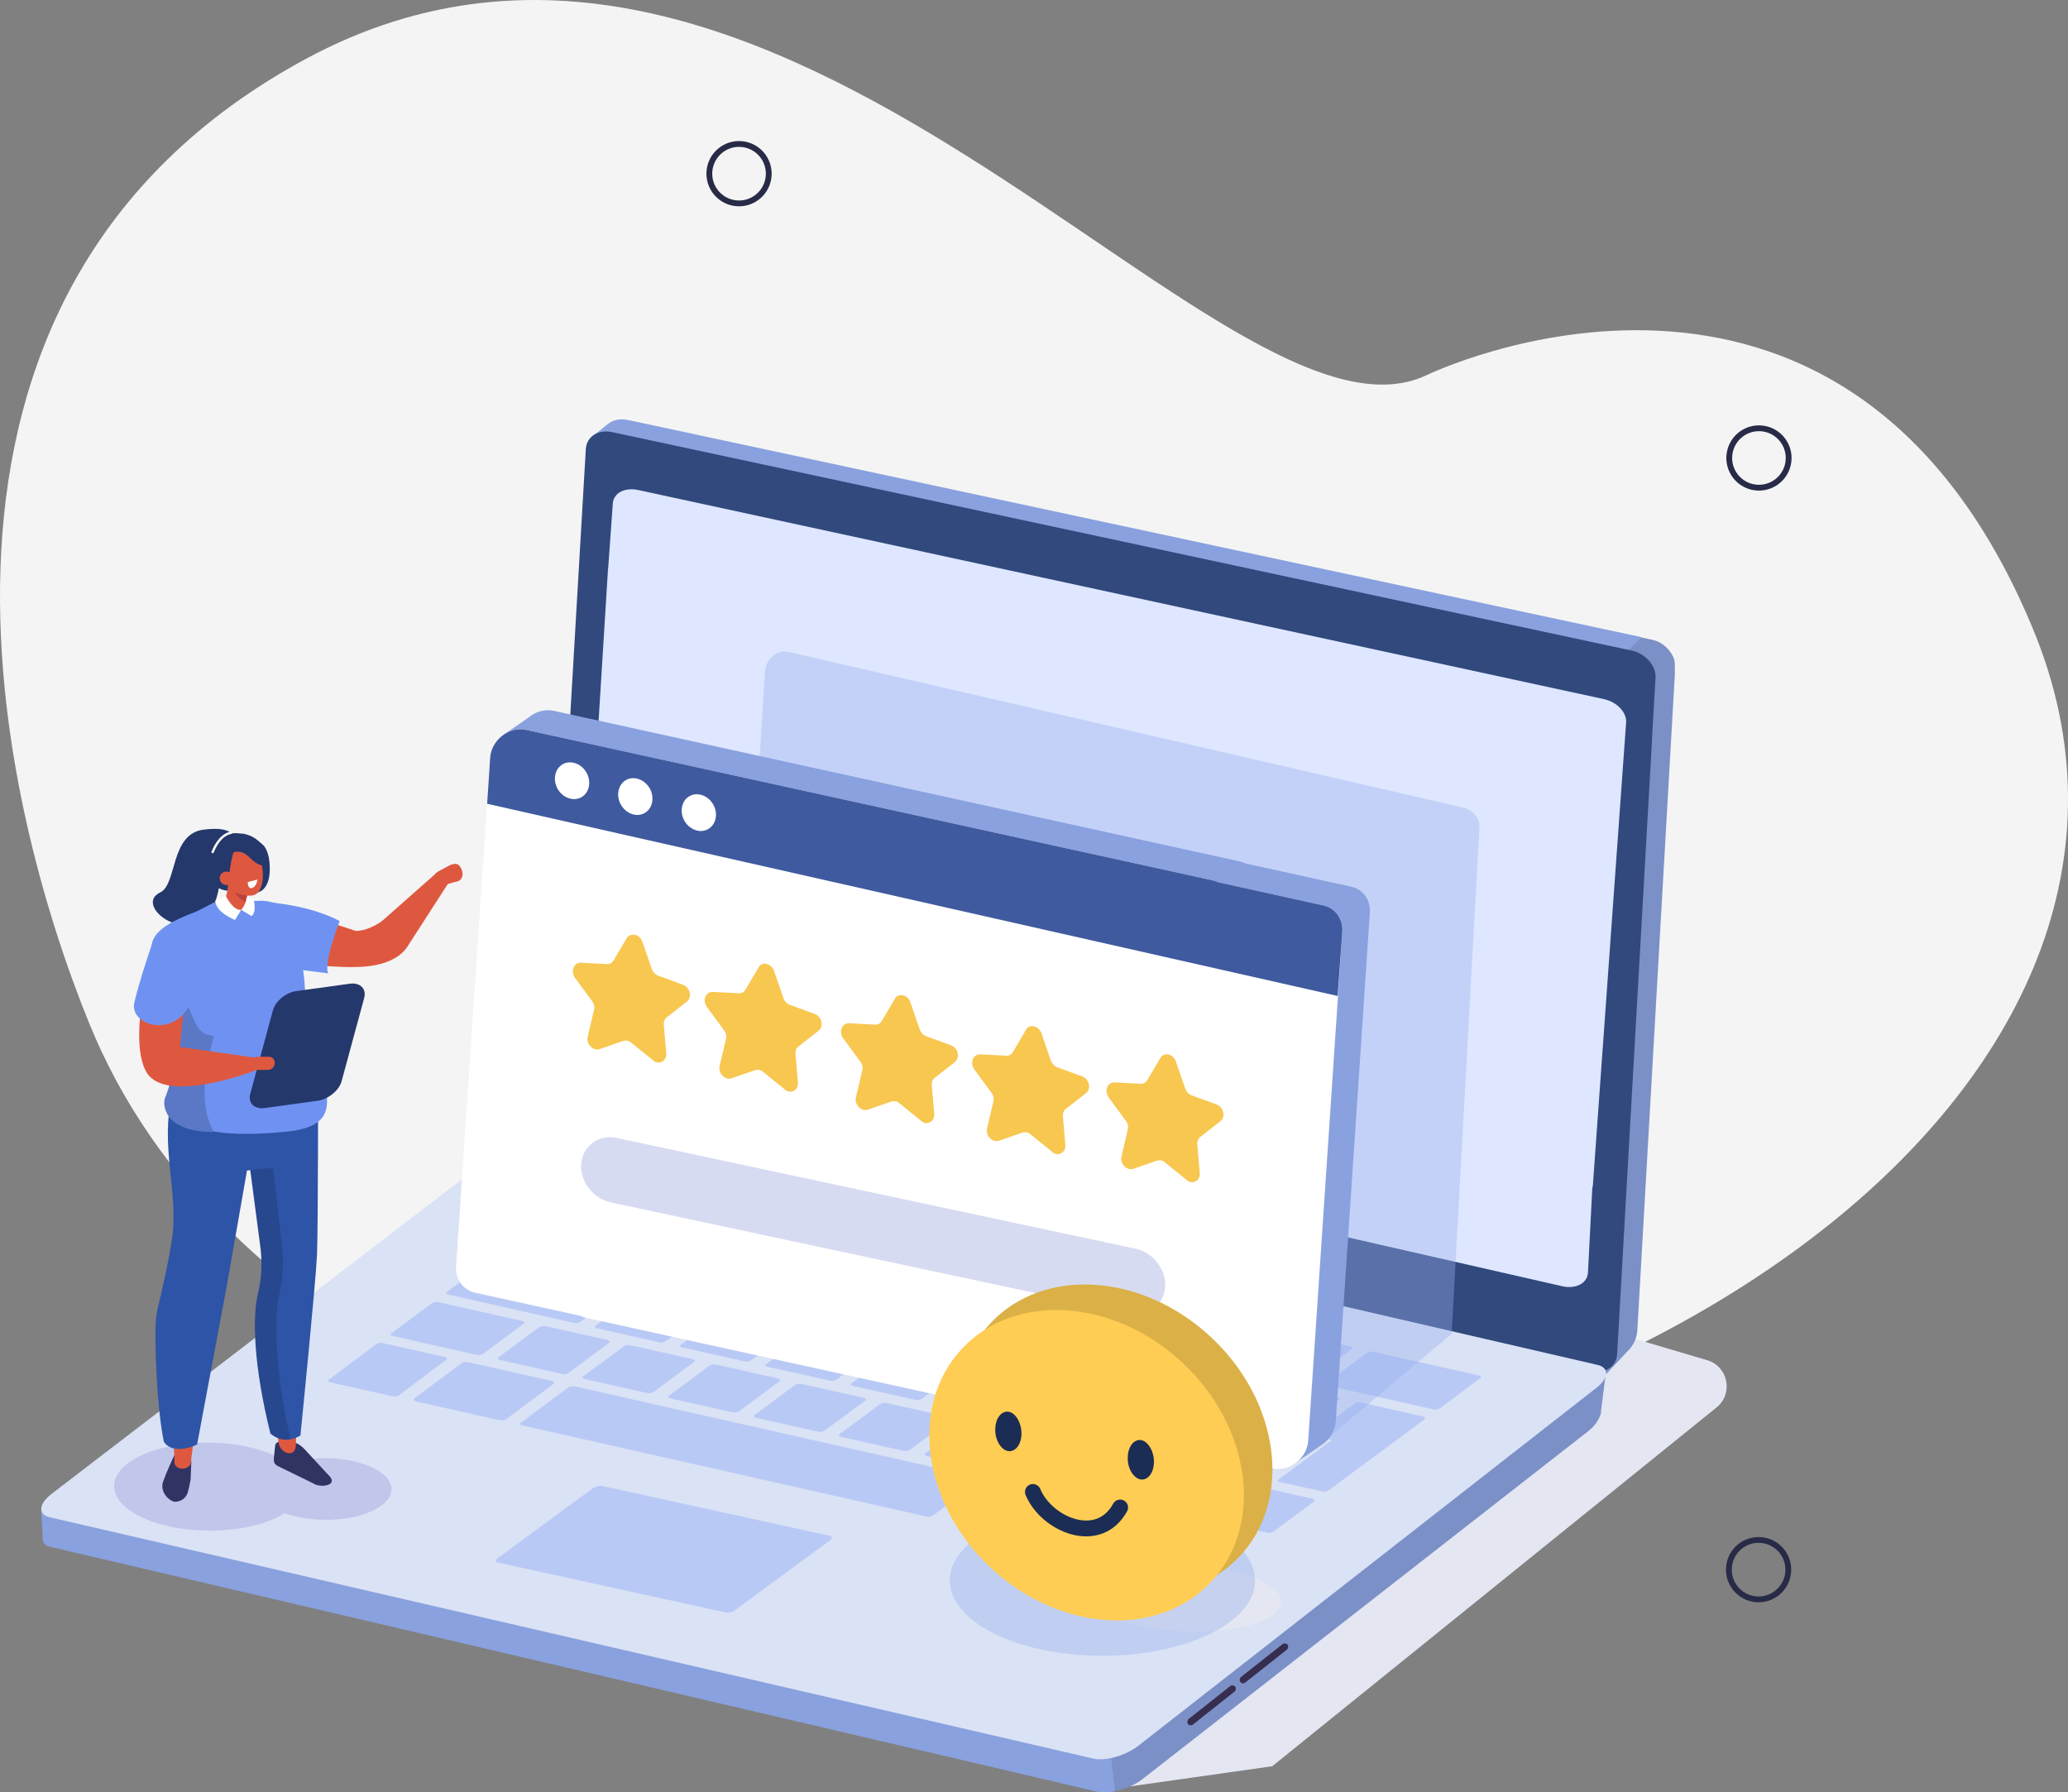
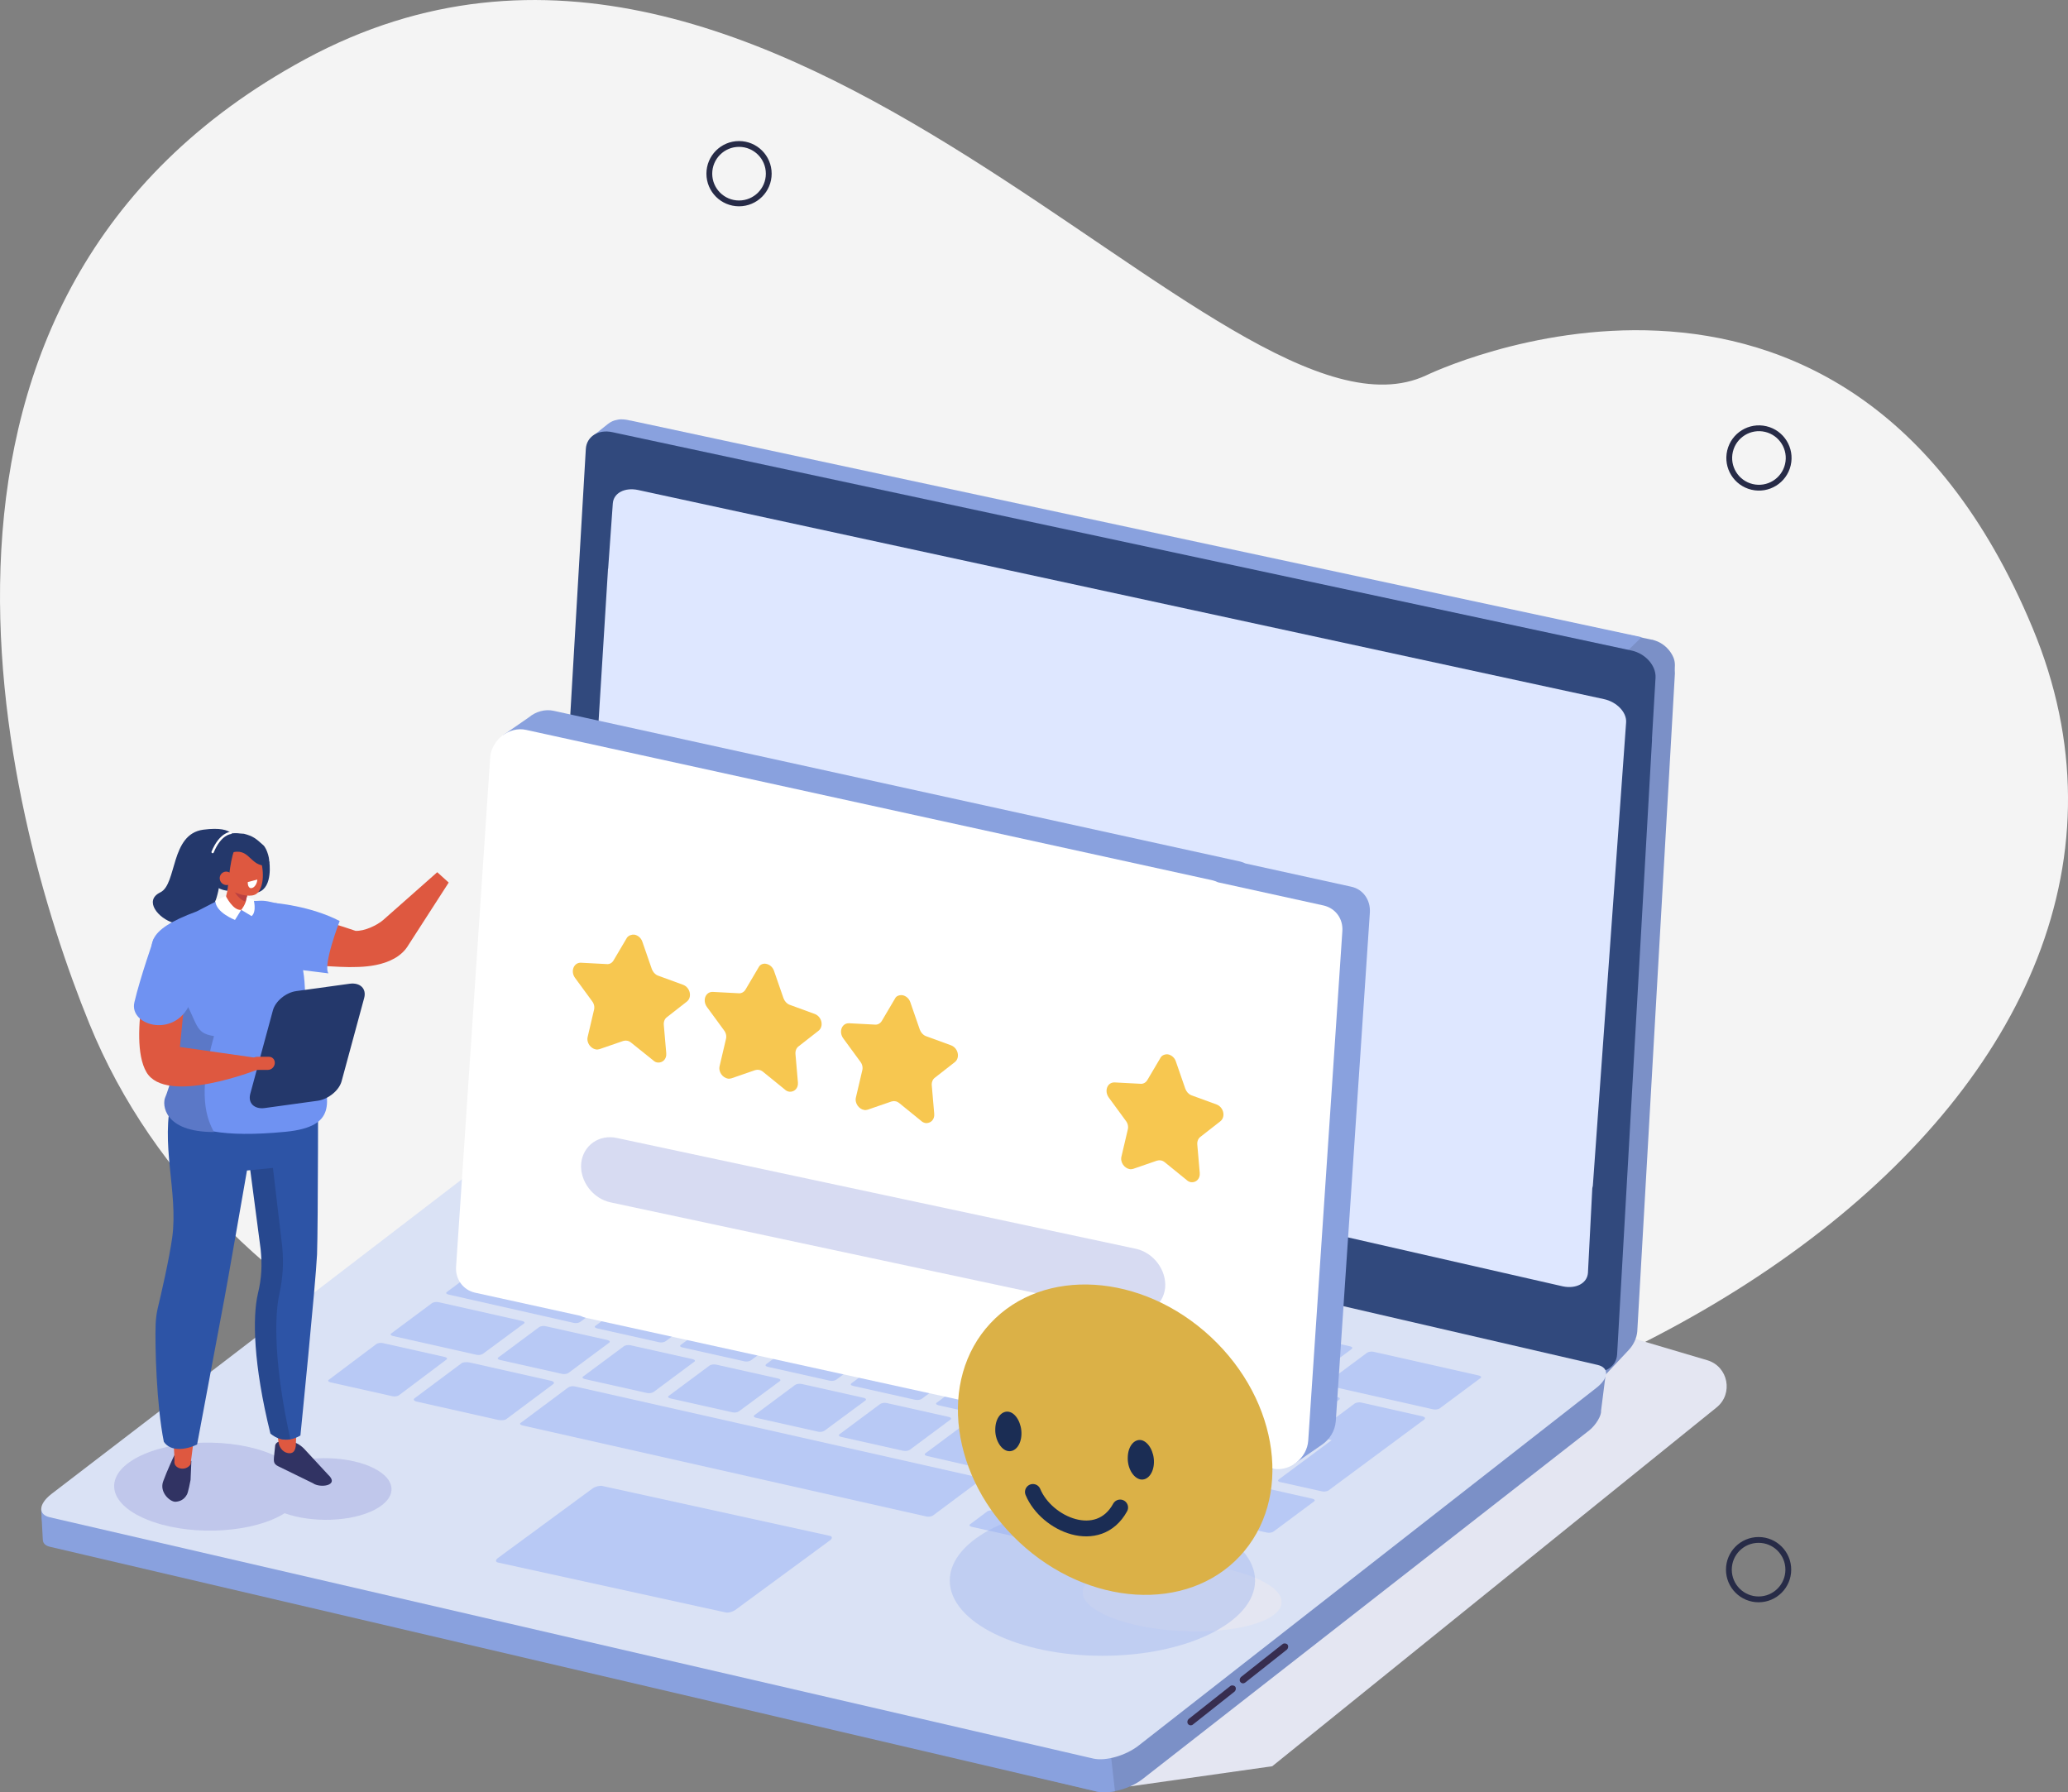
<svg xmlns="http://www.w3.org/2000/svg" version="1.1" id="Layer_1" x="0px" y="0px" viewBox="0 0 758.6 657.4" style="enable-background:new 0 0 758.6 657.4;" xml:space="preserve">
  <rect x="0" y="0" width="758.6" height="657.4" fill="#808080" stroke="none" />
  <style type="text/css">
	.st0{fill:#F4F4F4;}
	.st1{fill:none;stroke:#272B47;stroke-width:2.13;stroke-linecap:round;stroke-linejoin:round;}
	.st2{fill:#E4E6F2;}
	.st3{fill:#7B90C7;}
	.st4{fill:#89A1DE;}
	.st5{fill:#31497D;}
	.st6{fill:#DAE2F5;}
	.st7{fill:#B8C9F5;}
	.st8{fill:#DEE7FF;}
	.st9{fill:#372D4F;}
	.st10{opacity:0.39;fill:#99B0ED;enable-background:new    ;}
	.st11{fill:#FFFFFF;}
	.st12{fill:#3F5A9E;}
	.st13{fill:#F7C750;}
	.st14{fill:#D7DBF2;}
	.st15{fill:#DBB147;}
	.st16{fill:#FFCD53;}
	.st17{fill:#1B2D54;}
	.st18{fill:none;stroke:#1B2D54;stroke-width:5.81;stroke-linecap:round;stroke-linejoin:round;}
	.st19{fill:#24386B;}
	.st20{opacity:0.3;fill:#8288D4;enable-background:new    ;}
	.st21{fill:#313363;}
	.st22{fill:#DE5840;}
	.st23{fill:#2D54A6;}
	.st24{fill:#27488F;}
	.st25{fill:#6F92F2;}
	.st26{fill:#BA4141;}
	.st27{fill:#5B78C7;}
	.st28{fill:none;stroke:#FFFFFF;stroke-width:0.86;stroke-linecap:round;stroke-linejoin:round;}
</style>
  <g>
    <g id="Layer_2_00000054957167444148841950000003202448755331279016_">
      <g id="image">
        <path class="st0" d="M32.8,375.5c-32-78.4-80.6-267.3,79.2-353.8c174-94.1,336.7,150.5,411.1,116c0,0,152.9-74.6,222.5,92.6     c69.7,167.2-151.6,323.8-404.1,319C222.6,547.1,80.1,491.5,32.8,375.5L32.8,375.5z" />
        <circle class="st1" cx="271.1" cy="63.7" r="10.9" />
        <circle class="st1" cx="645.1" cy="575.7" r="10.9" />
        <ellipse transform="matrix(0.23 -0.973 0.973 0.23 333.589 757.061)" class="st1" cx="645.1" cy="167.8" rx="10.9" ry="10.9" />
        <path class="st2" d="M414.5,655.2l52.2-7.4l163-131.6c6.2-5,4.3-15-3.4-17.3L550,476.3L414.5,655.2L414.5,655.2z" />
        <path class="st3" d="M614.4,243.9c0-1-0.2-2-0.6-2.9c0,0,0,0,0,0c-1.1-2.5-3.2-4.6-5.7-5.7c-0.5-0.2-1.1-0.4-1.7-0.6     c-0.2-0.1-0.4-0.1-0.6-0.1c0,0-9-1.9-9-1.9l-9.8,8c1.5,0.3,10.2,1.5,11.5,2.3c3.7,1.7,6.8,5.5,6.3,9.8l-1.6,27.9     c-0.6-0.1-6.6,8.6-6.4,8.7c0,0-5.9,208.4-5.9,208.4c-0.1,1-3.5,7.8-2.6,7.1l9.1-9.7c1.9-2,3-4.5,3.2-6.9l13.8-241.3     C614.3,245.6,614.4,244.5,614.4,243.9C614.4,243.9,614.4,243.9,614.4,243.9L614.4,243.9z" />
        <path class="st4" d="M602.2,233.7l-370.6-79.4l0,0h0l-0.6-0.1l0,0c-1.3-0.3-2.1-0.4-3.4-0.4l0,0c-0.4,0-0.9,0.1-1.3,0.2     c-1.2,0.2-2.3,0.7-3.3,1.5l-5.9,4.7c0,0,2.5,1.1,5.6,2l0,0L594,241.6L602.2,233.7L602.2,233.7z M228.2,155.8L228.2,155.8     L228.2,155.8z" />
        <path class="st5" d="M598.5,238.6l-373.9-80.1c-5.1-1.1-9.4,1.6-9.7,6.1l-11.8,201.8c0,0.2,0,0.5,0,0.7l-2.8,45.8     c-0.3,4.5,4.2,8.8,9.3,9.9l373.9,80.1c5.1,1.1,9.4-1.6,9.7-6.1L606,271.5c0-0.3,0-0.5,0-0.8l1.3-22.2     C607.5,244.1,603.6,239.7,598.5,238.6L598.5,238.6z" />
        <path class="st3" d="M588.9,504.9l-13,10l-3.5-5.2l-367.9-85c-4.4-1-12.8,1.4-17.5,5L41.1,543.2l-0.2-2.1l-22.3,15.5l-3.4-0.3     l1.3,9c0.5,1.9,2.1-0.4,3.6,0l382.3,91.8c4.4,1,11.9-0.9,16.6-4.5l164-128c2.5-2,4.5-5.5,4.3-7.1L588.9,504.9L588.9,504.9z" />
        <path class="st4" d="M204.4,424.7c-4.4-1-12.8,1.4-17.5,5L41.1,543.2l-0.2-2.1l-22.3,15.5l-3.5-3.1l0.6,11.1c0,1.8,1.5,2.5,3,2.8     l383.7,89.7c1.8,0.4,4.2,0.3,6.6-0.1l-10.3-92.2C401.3,562.7,204.4,424.7,204.4,424.7L204.4,424.7z" />
        <path class="st6" d="M401.1,645L18.3,556.5c-4.4-1-4.2-4.8,0.5-8.5l170.9-131c4.7-3.7,12.8-5.1,17.2-4l379.1,87.6     c4.4,1,4.2,4.9-0.5,8.5L417.7,640.2C413,643.9,405.6,646,401.1,645L401.1,645z" />
        <path class="st7" d="M230.3,449.4c-0.5,0.4-1.6,0.6-2.5,0.4l-22.8-5.1c-0.8-0.2-1.1-0.7-0.5-1l14.8-11c0.5-0.4,1.6-0.6,2.5-0.4     l22.8,5.1c0.8,0.2,1.1,0.7,0.5,1L230.3,449.4z" />
        <path class="st7" d="M257.2,475.1c-0.5,0.4-1.6,0.6-2.5,0.4l-22.8-5.1c-0.8-0.2-1.1-0.6-0.5-1l14.8-11c0.5-0.4,1.6-0.6,2.4-0.4     l22.8,5.1c0.8,0.2,1.1,0.7,0.5,1L257.2,475.1L257.2,475.1z" />
        <path class="st7" d="M244.2,491.9c-0.5,0.4-1.6,0.6-2.4,0.4l-22.8-5.1c-0.8-0.2-1.1-0.6-0.5-1l14.8-11c0.5-0.4,1.6-0.6,2.4-0.4     l22.8,5.1c0.8,0.2,1,0.7,0.5,1L244.2,491.9L244.2,491.9z" />
        <path class="st7" d="M208.6,503.5c-0.5,0.4-1.6,0.6-2.4,0.4l-22.8-5.1c-0.8-0.2-1.1-0.7-0.5-1l14.8-11c0.5-0.4,1.6-0.6,2.4-0.4     l22.8,5.1c0.8,0.2,1,0.7,0.5,1L208.6,503.5L208.6,503.5z" />
        <path class="st7" d="M146.4,511.7c-0.5,0.4-1.6,0.6-2.4,0.4l-22.8-5.1c-0.8-0.2-1.1-0.7-0.5-1L138,493c0.5-0.4,1.6-0.6,2.4-0.4     l22.8,5.1c0.8,0.2,1,0.7,0.5,1L146.4,511.7L146.4,511.7z" />
        <path class="st7" d="M185.7,520.5c-0.5,0.4-1.8,0.5-2.9,0.3l-29.8-6.7c-1.1-0.2-1.5-0.8-1-1.2l17.3-12.9c0.5-0.4,1.8-0.5,2.9-0.3     l29.8,6.7c1.1,0.2,1.5,0.8,1,1.2L185.7,520.5L185.7,520.5z" />
        <path class="st7" d="M381.6,564.8c-0.4,0.3-1.5,0.5-2.3,0.3l-22.8-5.1c-0.8-0.2-1.1-0.6-0.7-0.9l6.4-4.8c0.4-0.3,1.5-0.4,2.3-0.3     l22.8,5.1c0.8,0.2,1.1,0.6,0.7,0.9L381.6,564.8L381.6,564.8z" />
        <path class="st7" d="M412.1,572c-0.4,0.3-1.5,0.5-2.3,0.3l-22.8-5.1c-0.8-0.2-1.1-0.6-0.7-0.9l6.4-4.8c0.4-0.3,1.5-0.4,2.3-0.3     l22.8,5.1c0.8,0.2,1.1,0.6,0.7,0.9L412.1,572L412.1,572z" />
        <path class="st7" d="M444.3,578.9c-0.4,0.3-1.4,0.4-2.3,0.2l-22.8-5.1c-0.8-0.2-1.1-0.6-0.7-0.9l6.2-4.6c0.4-0.3,1.5-0.4,2.3-0.2     l22.8,5.1c0.8,0.2,1.1,0.6,0.7,0.9L444.3,578.9L444.3,578.9z" />
        <path class="st7" d="M424.2,563.2c-0.4,0.3-1.4,0.4-2.3,0.2l-22.8-5.1c-0.8-0.2-1.1-0.6-0.7-0.9l6.2-4.6c0.4-0.3,1.5-0.4,2.3-0.2     l22.8,5.1c0.8,0.2,1.1,0.6,0.7,0.9L424.2,563.2L424.2,563.2z" />
        <path class="st7" d="M342.3,555.8c-0.5,0.4-1.6,0.6-2.5,0.4l-148.2-33.4c-0.8-0.2-1.1-0.7-0.5-1l17.3-12.9     c0.5-0.4,1.6-0.6,2.5-0.4l148.2,33.4c0.8,0.2,1.1,0.7,0.5,1L342.3,555.8L342.3,555.8z" />
        <path class="st7" d="M181.5,516.9c0,0-0.1,0-0.2,0l-17.4-3.9c-0.1,0-0.1-0.1-0.1-0.1l1.1-0.8c0,0,0.1,0,0.2,0l17.4,3.9     c0.1,0,0.1,0.1,0.1,0.1L181.5,516.9z" />
        <path class="st7" d="M136.9,505.2c0,0-0.1,0-0.1,0l-7.4-1.7c0,0-0.1,0,0-0.1l1.1-0.8c0,0,0.1,0,0.1,0l7.4,1.7c0,0,0.1,0,0,0.1     L136.9,505.2z" />
        <path class="st7" d="M239.8,510.5c-0.5,0.4-1.6,0.6-2.5,0.4l-22.8-5.1c-0.8-0.2-1.1-0.7-0.5-1l14.8-11c0.5-0.4,1.6-0.6,2.5-0.4     l22.8,5.1c0.8,0.2,1.1,0.7,0.5,1L239.8,510.5L239.8,510.5z" />
        <path class="st7" d="M271.1,517.6c-0.5,0.4-1.6,0.6-2.4,0.4l-22.8-5.1c-0.8-0.2-1.1-0.7-0.5-1l14.8-11c0.5-0.4,1.6-0.6,2.5-0.4     l22.8,5.1c0.8,0.2,1,0.7,0.5,1L271.1,517.6z" />
        <path class="st7" d="M302.5,524.7c-0.5,0.4-1.6,0.6-2.4,0.4l-22.8-5.1c-0.8-0.2-1-0.7-0.5-1l14.8-11c0.5-0.4,1.6-0.6,2.5-0.4     l22.8,5.1c0.8,0.2,1,0.7,0.5,1L302.5,524.7L302.5,524.7z" />
        <path class="st7" d="M333.8,531.7c-0.5,0.4-1.6,0.6-2.5,0.4l-22.8-5.1c-0.8-0.2-1-0.7-0.5-1l14.8-11c0.5-0.4,1.6-0.6,2.5-0.4     l22.8,5.1c0.8,0.2,1,0.7,0.5,1L333.8,531.7L333.8,531.7z" />
        <path class="st7" d="M365.2,538.8c-0.5,0.4-1.6,0.6-2.5,0.4L340,534c-0.8-0.2-1-0.7-0.5-1l14.8-11c0.5-0.4,1.6-0.6,2.5-0.4     l22.8,5.1c0.8,0.2,1.1,0.7,0.5,1.1L365.2,538.8L365.2,538.8z" />
        <path class="st7" d="M396.5,545.8c-0.5,0.4-1.6,0.6-2.5,0.4l-22.8-5.1c-0.8-0.2-1-0.7-0.5-1l14.8-11c0.5-0.4,1.6-0.6,2.5-0.4     l22.8,5.1c0.8,0.2,1,0.7,0.5,1L396.5,545.8L396.5,545.8z" />
        <path class="st7" d="M467.2,561.7c-0.5,0.4-1.6,0.6-2.5,0.4l-62-14c-0.8-0.2-1-0.7-0.5-1l14.8-11c0.5-0.4,1.6-0.6,2.5-0.4l62,14     c0.8,0.2,1,0.7,0.5,1L467.2,561.7L467.2,561.7z" />
        <path class="st7" d="M275.5,498.9c-0.5,0.4-1.6,0.6-2.4,0.4l-22.8-5.1c-0.8-0.2-1.1-0.6-0.5-1l14.8-11c0.5-0.4,1.6-0.6,2.4-0.4     l22.8,5.1c0.8,0.2,1,0.7,0.5,1L275.5,498.9L275.5,498.9z" />
        <path class="st7" d="M306.8,506c-0.5,0.4-1.6,0.6-2.4,0.4l-22.8-5.1c-0.8-0.2-1-0.6-0.5-1l14.8-11c0.5-0.4,1.6-0.6,2.4-0.4     l22.8,5.1c0.8,0.2,1,0.7,0.5,1L306.8,506L306.8,506z" />
        <path class="st7" d="M338.2,513c-0.5,0.4-1.6,0.6-2.5,0.4l-22.8-5.1c-0.8-0.2-1.1-0.6-0.5-1l14.8-11c0.5-0.4,1.6-0.6,2.5-0.4     l22.8,5.1c0.8,0.2,1,0.7,0.5,1L338.2,513L338.2,513z" />
        <path class="st7" d="M369.5,520.1c-0.5,0.4-1.6,0.6-2.5,0.4l-22.8-5.1c-0.8-0.2-1.1-0.7-0.5-1l14.8-11c0.5-0.4,1.6-0.6,2.5-0.4     l22.8,5.1c0.8,0.2,1,0.7,0.5,1L369.5,520.1z" />
        <path class="st7" d="M400.9,527.1c-0.5,0.4-1.6,0.6-2.5,0.4l-22.8-5.1c-0.8-0.2-1-0.7-0.5-1l14.8-11c0.5-0.4,1.6-0.6,2.4-0.4     l22.8,5.1c0.8,0.2,1,0.7,0.5,1L400.9,527.1z" />
        <path class="st7" d="M432.2,534.2c-0.5,0.4-1.6,0.6-2.4,0.4l-22.8-5.1c-0.8-0.2-1.1-0.7-0.5-1l14.8-11c0.5-0.4,1.6-0.6,2.5-0.4     l22.8,5.1c0.8,0.2,1,0.7,0.5,1L432.2,534.2z" />
        <path class="st7" d="M463.6,541.3c-0.5,0.4-1.6,0.6-2.4,0.4l-22.8-5.1c-0.8-0.2-1-0.7-0.5-1l14.8-11c0.5-0.4,1.6-0.6,2.4-0.4     l22.8,5.1c0.8,0.2,1,0.7,0.5,1L463.6,541.3L463.6,541.3z" />
        <path class="st7" d="M288.4,482.1c-0.5,0.4-1.6,0.6-2.5,0.4l-22.8-5.1c-0.8-0.2-1-0.6-0.5-1l14.8-11c0.5-0.4,1.6-0.6,2.4-0.4     l22.8,5.1c0.8,0.2,1,0.7,0.5,1L288.4,482.1L288.4,482.1z" />
        <path class="st7" d="M319.7,489.2c-0.5,0.4-1.6,0.6-2.5,0.4l-22.8-5.1c-0.8-0.2-1-0.7-0.5-1.1l14.8-11c0.5-0.4,1.6-0.6,2.5-0.4     l22.8,5.1c0.8,0.2,1,0.7,0.5,1L319.7,489.2z" />
        <path class="st7" d="M351.1,496.3c-0.5,0.4-1.6,0.6-2.5,0.4l-22.8-5.1c-0.8-0.2-1-0.6-0.5-1l14.8-11c0.5-0.4,1.6-0.6,2.4-0.4     l22.8,5.1c0.8,0.2,1.1,0.7,0.5,1L351.1,496.3L351.1,496.3z" />
        <path class="st7" d="M382.4,503.3c-0.5,0.4-1.6,0.6-2.5,0.4l-22.8-5.1c-0.8-0.2-1-0.7-0.5-1.1l14.8-11c0.5-0.4,1.6-0.6,2.5-0.4     l22.8,5.1c0.8,0.2,1,0.7,0.5,1L382.4,503.3z" />
        <path class="st7" d="M413.8,510.4c-0.5,0.4-1.6,0.6-2.5,0.4l-22.8-5.1c-0.8-0.2-1-0.7-0.5-1.1l14.8-11c0.5-0.4,1.6-0.6,2.4-0.4     l22.8,5.1c0.8,0.2,1,0.7,0.5,1L413.8,510.4L413.8,510.4z" />
        <path class="st7" d="M445.1,517.4c-0.5,0.4-1.6,0.6-2.5,0.4l-22.8-5.1c-0.8-0.2-1-0.7-0.5-1l14.8-11c0.5-0.4,1.6-0.6,2.4-0.4     l22.8,5.1c0.8,0.2,1.1,0.7,0.5,1L445.1,517.4z" />
        <path class="st7" d="M476.5,524.5c-0.5,0.4-1.6,0.6-2.5,0.4l-22.8-5.1c-0.8-0.2-1-0.7-0.5-1.1l14.8-11c0.5-0.4,1.6-0.6,2.4-0.4     l22.8,5.1c0.8,0.2,1,0.7,0.5,1L476.5,524.5L476.5,524.5z" />
        <path class="st7" d="M225.8,468.1c-0.5,0.4-1.6,0.6-2.5,0.4l-38.6-8.7c-0.8-0.2-1.1-0.7-0.5-1.1l14.8-11c0.5-0.4,1.6-0.6,2.4-0.4     l38.6,8.7c0.8,0.2,1.1,0.7,0.5,1L225.8,468.1L225.8,468.1z" />
        <path class="st7" d="M528.2,516.5c-0.5,0.4-1.6,0.6-2.5,0.4l-38.6-8.7c-0.8-0.2-1-0.7-0.5-1l14.8-11c0.5-0.4,1.6-0.6,2.5-0.4     l38.6,8.7c0.8,0.2,1.1,0.7,0.5,1L528.2,516.5L528.2,516.5z" />
        <path class="st7" d="M212.9,484.8c-0.5,0.4-1.6,0.6-2.4,0.4l-46-10.4c-0.8-0.2-1.1-0.6-0.5-1l14.8-11c0.5-0.4,1.6-0.6,2.4-0.4     l46,10.4c0.8,0.2,1.1,0.7,0.5,1L212.9,484.8z" />
        <path class="st7" d="M177.2,496.5c-0.5,0.4-1.6,0.6-2.4,0.4l-30.7-6.9c-0.8-0.2-1.1-0.7-0.5-1l14.8-11c0.5-0.4,1.6-0.6,2.5-0.4     l30.7,6.9c0.8,0.2,1.1,0.7,0.5,1L177.2,496.5L177.2,496.5z" />
        <path class="st7" d="M261.6,456.5c-0.5,0.4-1.6,0.6-2.5,0.4l-22.8-5.1c-0.8-0.2-1.1-0.7-0.5-1l14.8-11c0.5-0.4,1.6-0.6,2.5-0.4     l22.8,5.1c0.8,0.2,1.1,0.7,0.5,1L261.6,456.5L261.6,456.5z" />
        <path class="st7" d="M292.9,463.5c-0.5,0.4-1.6,0.6-2.5,0.4l-22.8-5.1c-0.8-0.2-1-0.7-0.5-1l14.8-11c0.5-0.4,1.6-0.6,2.5-0.4     l22.8,5.1c0.8,0.2,1.1,0.7,0.5,1L292.9,463.5z" />
        <path class="st7" d="M324.2,470.5c-0.5,0.4-1.6,0.6-2.5,0.4l-22.8-5.1c-0.8-0.2-1-0.7-0.5-1l14.8-11c0.5-0.4,1.6-0.6,2.5-0.4     l22.8,5.1c0.8,0.2,1,0.6,0.5,1L324.2,470.5L324.2,470.5z" />
        <path class="st7" d="M355.6,477.6c-0.5,0.4-1.6,0.6-2.5,0.4l-22.8-5.1c-0.8-0.2-1.1-0.7-0.5-1l14.8-11c0.5-0.4,1.6-0.6,2.5-0.4     l22.8,5.1c0.8,0.2,1.1,0.7,0.5,1L355.6,477.6z" />
        <path class="st7" d="M386.9,484.7c-0.5,0.4-1.6,0.6-2.4,0.4l-22.8-5.1c-0.8-0.2-1.1-0.7-0.5-1l14.8-11c0.5-0.4,1.6-0.6,2.5-0.4     l22.8,5.1c0.8,0.2,1,0.6,0.5,1L386.9,484.7L386.9,484.7z" />
        <path class="st7" d="M418.3,491.7c-0.5,0.4-1.6,0.6-2.5,0.4L393,487c-0.8-0.2-1-0.6-0.5-1l14.8-11c0.5-0.4,1.6-0.6,2.4-0.4     l22.8,5.1c0.8,0.2,1,0.6,0.5,1L418.3,491.7L418.3,491.7z" />
        <path class="st7" d="M449.6,498.8c-0.5,0.4-1.6,0.6-2.5,0.4l-22.8-5.1c-0.8-0.2-1.1-0.7-0.5-1l14.8-11c0.5-0.4,1.6-0.6,2.5-0.4     l22.8,5.1c0.8,0.2,1.1,0.7,0.5,1L449.6,498.8L449.6,498.8z" />
        <path class="st7" d="M481,505.8c-0.5,0.4-1.6,0.6-2.4,0.4l-22.8-5.1c-0.8-0.2-1-0.6-0.5-1l14.8-11c0.5-0.4,1.6-0.6,2.4-0.4     l22.8,5.1c0.8,0.2,1,0.6,0.5,1L481,505.8z" />
        <path class="st7" d="M499.3,514.4c-0.4-0.1-0.8-0.1-1.3,0c-0.5,0.1-0.9,0.2-1.1,0.4l-14.8,11c-0.2,0.2-0.4,0.4-0.3,0.6     c0.1,0.2,0.4,0.4,0.8,0.5l5.9,1.3l-19.4,14.4c-0.2,0.2-0.4,0.4-0.2,0.6c0.1,0.2,0.4,0.4,0.8,0.4L485,547c0.4,0.1,0.9,0.1,1.3,0     c0.5-0.1,0.9-0.2,1.1-0.4l35.1-26c0.2-0.2,0.3-0.4,0.2-0.6c-0.1-0.2-0.4-0.4-0.8-0.5L499.3,514.4L499.3,514.4z" />
        <path class="st7" d="M173.1,491.4c0,0-0.1,0-0.2,0l-17.4-3.9c-0.1,0-0.1-0.1-0.1-0.1l1.1-0.8c0,0,0.1,0,0.2,0l17.4,3.9     c0.1,0,0.1,0.1,0.1,0.1L173.1,491.4L173.1,491.4z" />
        <path class="st7" d="M266.2,591.4l-83.5-18.3c-1-0.2-1-1,0-1.7l34.7-25.5c1-0.7,2.6-1.1,3.5-0.9l83.5,18.3c1,0.2,1,1,0,1.7     l-34.7,25.5C268.7,591.2,267.2,591.6,266.2,591.4L266.2,591.4z" />
        <path class="st8" d="M588.3,256.4l-354.3-76.7c-4.8-1-8.9,1.1-9.2,4.9l-1.7,23.8c-0.1,0.3-0.1,0.6-0.1,0.9l-10.6,170.8     c-0.3,3.7,5.4,10.8,10.2,11.8l350.7,79.9c4.8,1,8.9-1.1,9.2-4.9l1.6-31.1c0.1-0.3,0.1-0.6,0.2-0.9L596.5,265     C596.8,261.3,593.1,257.4,588.3,256.4L588.3,256.4z" />
        <path class="st9" d="M456,617.4c-0.4,0-0.8-0.2-1-0.5c-0.4-0.5-0.3-1.3,0.2-1.8l15.3-12.1c0.5-0.4,1.4-0.3,1.8,0.2     c0.4,0.5,0.3,1.3-0.2,1.8l-15.3,12.1C456.5,617.3,456.3,617.4,456,617.4L456,617.4z" />
        <path class="st9" d="M436.8,632.8c-0.4,0-0.8-0.2-1-0.5c-0.4-0.5-0.3-1.3,0.2-1.8l15.3-12.1c0.5-0.4,1.4-0.3,1.8,0.2     c0.4,0.5,0.3,1.3-0.2,1.8l-15.3,12.1C437.4,632.7,437.1,632.8,436.8,632.8L436.8,632.8z" />
-         <path class="st10" d="M482.5,531.3l-92-57.3L273.2,364.6l7.4-118c0.3-4.9,4.4-8.5,8.7-7.5l246.1,56.8c4.3,0.5,7.6,3.9,7.3,7.5     l-10.2,185.8L482.5,531.3L482.5,531.3z" />
        <path class="st4" d="M495.6,325.2l-38.7-8.5c-0.6-0.3-1.2-0.5-1.9-0.7l-251.9-55.3c-3.2-0.7-6.6,0.3-9.1,2.4l-9.4,6.5l4.9,7.2     l-12.1,180.8c-0.3,4.6,2.6,8.5,6.9,9.5L434,527.8c0,0,0.3-0.2,0.8-0.5l39.8,9.7c0,0,8-5.5,10.3-7.1c2.8-1.9,4.8-5,5.1-8.6     l12.5-186.6C502.8,330.1,500,326.1,495.6,325.2L495.6,325.2z" />
        <path class="st11" d="M485.5,332.1l-38.7-8.5c-0.6-0.3-1.2-0.5-1.9-0.7L193,267.7c-6.2-1.4-12.8,3.7-13.2,10.3l-12.5,186.6     c-0.3,4.6,2.6,8.5,6.9,9.5l38.7,8.5c0.6,0.3,1.2,0.5,1.9,0.7l251.9,55.3c6.2,1.4,12.8-3.7,13.2-10.3l12.5-186.6     C492.8,337,489.9,333.1,485.5,332.1L485.5,332.1z" />
-         <path class="st12" d="M485.5,332.1l-38.6-8.5c-0.6-0.3-1.3-0.5-2-0.7L193,267.7c-6.2-1.4-12.8,3.7-13.2,10.3l-1.1,16.8l312,70.5     l1.7-23.6C492.7,337,489.9,333.1,485.5,332.1L485.5,332.1z" />
        <path class="st13" d="M232.7,342.8c1.2,0.2,2.4,1.1,2.9,2.5l3.5,10.1c0.4,1.1,1.2,2,2.2,2.4l9.3,3.4c2.6,1,3.4,4.6,1.3,6.2     l-7.3,5.7c-0.8,0.6-1.2,1.7-1.1,2.8l0.9,10.4c0.2,2.2-1.4,3.6-3.2,3.4c-0.6-0.1-1.1-0.3-1.6-0.8l-8.1-6.5     c-0.5-0.4-1.1-0.7-1.6-0.7c-0.4-0.1-0.9,0-1.3,0.1l-8.7,3c-0.4,0.1-0.9,0.2-1.3,0.1c-1.9-0.3-3.6-2.5-3-4.7l2.3-9.8     c0.3-1.1,0-2.3-0.7-3.2l-6.3-8.6c-1.7-2.4-0.4-5.6,2.2-5.5l9.5,0.5c1.1,0.1,2-0.5,2.5-1.4l4.9-8.3     C230.6,343.1,231.7,342.7,232.7,342.8L232.7,342.8z" />
        <path class="st13" d="M281,353.5c1.2,0.2,2.4,1.1,2.9,2.5l3.5,10.1c0.4,1.1,1.2,2,2.2,2.4l9.3,3.4c2.6,1,3.4,4.6,1.3,6.2     l-7.3,5.7c-0.8,0.6-1.2,1.7-1.1,2.8l0.9,10.4c0.2,2.2-1.4,3.6-3.2,3.4c-0.5-0.1-1.1-0.3-1.6-0.8l-8-6.5c-0.5-0.4-1.1-0.7-1.6-0.7     c-0.4-0.1-0.9,0-1.3,0.1l-8.7,3c-0.4,0.1-0.9,0.2-1.3,0.1c-1.9-0.3-3.6-2.5-3-4.7l2.3-9.8c0.3-1.1,0-2.3-0.7-3.2l-6.3-8.6     c-1.7-2.4-0.5-5.6,2.2-5.5l9.5,0.5c1,0.1,2-0.5,2.5-1.4l4.9-8.3C278.9,353.7,280,353.3,281,353.5L281,353.5z" />
        <path class="st13" d="M331,365c1.2,0.2,2.4,1.1,2.9,2.5l3.5,10.1c0.4,1.1,1.2,2,2.2,2.4l9.3,3.4c2.6,1,3.4,4.6,1.3,6.2l-7.3,5.7     c-0.8,0.6-1.2,1.7-1.1,2.8l0.9,10.4c0.2,2.2-1.4,3.6-3.2,3.4c-0.5-0.1-1.1-0.3-1.6-0.8l-8-6.5c-0.5-0.4-1.1-0.7-1.6-0.7     c-0.4-0.1-0.9,0-1.3,0.1l-8.7,3c-0.4,0.1-0.9,0.2-1.3,0.1c-1.9-0.3-3.6-2.5-3-4.7l2.3-9.8c0.3-1.1,0-2.3-0.7-3.2l-6.3-8.6     c-1.7-2.4-0.5-5.6,2.2-5.5l9.5,0.5c1,0.1,2-0.5,2.5-1.4l4.9-8.3C328.8,365.3,329.9,364.9,331,365L331,365z" />
-         <path class="st13" d="M379.1,376.4c1.2,0.2,2.4,1.1,2.9,2.5l3.5,10.1c0.4,1.1,1.2,2,2.2,2.4l9.3,3.4c2.6,1,3.4,4.6,1.3,6.2     l-7.3,5.7c-0.8,0.6-1.2,1.7-1.1,2.8l0.9,10.4c0.2,2.2-1.4,3.6-3.2,3.4c-0.5-0.1-1.1-0.3-1.6-0.8l-8-6.5c-0.5-0.4-1.1-0.7-1.6-0.7     c-0.4-0.1-0.9,0-1.3,0.1l-8.7,3c-0.4,0.1-0.9,0.2-1.3,0.1c-1.9-0.3-3.6-2.5-3-4.7l2.3-9.8c0.3-1.1,0-2.3-0.7-3.2l-6.3-8.6     c-1.7-2.4-0.5-5.6,2.2-5.5l9.5,0.5c1,0.1,2-0.5,2.5-1.4l4.9-8.3C377,376.6,378,376.2,379.1,376.4L379.1,376.4z" />
        <path class="st13" d="M428.4,386.7c1.2,0.2,2.4,1.1,2.9,2.5l3.5,10.1c0.4,1.1,1.2,2,2.2,2.4l9.3,3.4c2.6,1,3.4,4.6,1.3,6.2     l-7.3,5.7c-0.8,0.6-1.2,1.7-1.1,2.8l0.9,10.4c0.2,2.2-1.4,3.6-3.2,3.4c-0.5-0.1-1.1-0.3-1.6-0.8l-8-6.5c-0.5-0.4-1.1-0.7-1.6-0.7     c-0.4-0.1-0.9,0-1.3,0.1l-8.7,3c-0.4,0.1-0.9,0.2-1.3,0.1c-1.9-0.3-3.6-2.5-3-4.7l2.3-9.8c0.3-1.1,0-2.3-0.7-3.2l-6.3-8.6     c-1.7-2.4-0.5-5.6,2.2-5.5l9.5,0.5c1,0.1,2-0.5,2.5-1.4l4.9-8.3C426.3,387,427.4,386.6,428.4,386.7L428.4,386.7z" />
        <path class="st14" d="M414.2,481.6L224,441c-6.6-1.4-11.4-7.9-10.8-14.4l0,0c0.7-6.5,6.6-10.7,13.2-9.2L416.6,458     c6.6,1.4,11.4,7.9,10.8,14.4l0,0C426.7,478.8,420.8,483,414.2,481.6z" />
        <path class="st11" d="M250.1,296.5c-0.4,3.6,2,7.2,5.5,8.1c3.4,0.9,6.6-1.4,7-5c0.4-3.6-2-7.2-5.5-8.1S250.5,292.9,250.1,296.5     L250.1,296.5z" />
        <path class="st11" d="M226.8,290.6c-0.4,3.6,2,7.2,5.5,8.1s6.6-1.4,7-5s-2-7.2-5.5-8.1S227.2,287,226.8,290.6z" />
        <path class="st11" d="M203.6,284.8c-0.4,3.6,2,7.2,5.5,8.1s6.6-1.4,7-5s-2-7.2-5.5-8.1S204,281.2,203.6,284.8z" />
        <ellipse transform="matrix(5.529868e-02 -0.999 0.999 5.529868e-02 -175.831 986.264)" class="st2" cx="433.3" cy="586.1" rx="12.4" ry="36.5" />
        <ellipse class="st10" cx="404.4" cy="579.7" rx="56" ry="27.6" />
        <ellipse transform="matrix(0.682 -0.731 0.731 0.682 -256.262 466.789)" class="st15" cx="409.2" cy="528.4" rx="51.5" ry="62.6" />
-         <ellipse transform="matrix(0.682 -0.731 0.731 0.682 -266.377 462.139)" class="st16" cx="398.7" cy="537.7" rx="51.5" ry="62.6" />
        <path class="st17" d="M374.7,526c-0.1,4-2.4,6.7-5,6.2s-4.8-4.3-4.6-8.2c0.1-4,2.4-6.7,5-6.2S374.8,522.1,374.7,526z" />
        <path class="st17" d="M423.3,536.4c-0.1,4-2.4,6.7-5,6.2c-2.7-0.6-4.8-4.3-4.6-8.2c0.1-4,2.4-6.7,5-6.2     C421.3,528.8,423.4,532.5,423.3,536.4z" />
        <path class="st18" d="M378.9,547.2c5,12,24.1,20.1,32,5.7" />
        <path class="st19" d="M85.8,308c0,0,1-5.3-11.2-3.7s-9.6,20-15.8,23s-0.7,9.6,4.9,11.2c16.6,4.8,17.6-15.7,17.4-24.6     S85.8,308,85.8,308L85.8,308z" />
        <path class="st20" d="M50.6,534.4c12.7-6.6,34.6-7.1,48.9-1.1c2.4,1,4.5,2.2,6.2,3.4c9-2.8,21.2-2.5,29.7,1     c10.1,4.2,11,11.3,2.1,16c-8.6,4.5-23.1,4.9-33.1,1.3c-0.6,0.4-1.2,0.7-1.9,1.1c-12.7,6.6-34.6,7.1-48.9,1.1     C39.2,551.2,37.9,541,50.6,534.4L50.6,534.4z" />
        <path class="st21" d="M120.3,540.8l-8.7-9.4c-1.7-1.8-4-2.9-6.4-2.9c-0.9,0-1.8,0-2.6,0.2c-1.1,0.2-1.7,0.9-1.7,1.9l-0.2,1.9     c-0.3,3.2-0.7,4.3,1.4,5.3l12.7,6.2C117.4,545.9,124.8,544.9,120.3,540.8L120.3,540.8z" />
        <path class="st22" d="M102.2,529.1c0.3,2.2,2.1,4,4.2,3.9c1.1-0.1,1.8-0.7,2.1-2.6c0.8-22.2,3.8-40.6,4.6-61.3     c0.8-23.3-0.2-16.5,1-52.2l-21.1-5.4c3.3,26,3.9,58.5,3.9,58.5C90.2,493.5,98.7,501,102.2,529.1L102.2,529.1z" />
        <path class="st23" d="M88.8,404l7.1,54.2c0.6,5.9,0.4,10.6-0.9,16.3c-2,8.5-1.7,25.9,4.6,51.3c3.3,2.8,6.8,2.9,10.6,0.7     c0,0,5.6-55.7,6.1-66.4c0.4-10.8,0.4-68.8,0.4-68.8L88.8,404L88.8,404z" />
        <path class="st24" d="M95.6,458.1L88.5,404l8.3-3.8l6.7,56.8c0.6,6.3,0.3,11.3-1,17.5c-2,9-1.8,27,4,53.3c-2.5,0.6-5-0.1-7.3-2     c-6.3-25.4-6.6-42.8-4.6-51.3C96,468.7,96.2,464,95.6,458.1L95.6,458.1z" />
        <path class="st21" d="M70.2,535.8l-0.3,7c-0.1,0.7-0.9,4.6-1.3,5.3c-1,1.9-2.6,2.6-4.2,2.7c-2,0.1-6.1-3.5-4.5-7.6     c1.3-3.6,4-9.4,4-9.4C66.8,535.2,68.1,535.8,70.2,535.8L70.2,535.8z" />
        <path class="st22" d="M64,535.8c-0.5,2.8,4,4.1,5.9,1.3c2.6-22,6.9-41.9,9.3-62.4c2.7-23.1,4.8-21.6,8.9-57l-23.4,0.7     c1.2,25.9-0.9,58.3-0.9,58.3C54.8,500.6,63.2,505,64,535.8L64,535.8z" />
        <path class="st23" d="M63.2,402c-4.6,17.4,2.2,35,0,51.7c-1.1,8-4.1,21-5.4,26.4c-0.4,1.8-0.6,3.6-0.7,5.4     c-0.3,8,0.3,29.9,3,43.3c2.5,3.7,8,3,12.2,1l10-53.4c0.2-0.6,8.3-47.1,8.3-47.1l13.1-1.3l-7.6-31.5C96.1,396.5,61.6,405,63.2,402     L63.2,402z" />
        <path class="st22" d="M97.1,352.5c-9.7-1.3-6.5-10-6.5-10l9.7-7.5c6.3-0.9,18.4,2.4,30.1,6.4c3.2,0.2,7.9-2,10.2-4l19.8-17.5     l4.2,3.8l-14.7,22.8c-5.2,9-19.5,8.1-21.9,8.2C127.9,354.8,108.7,354,97.1,352.5L97.1,352.5z" />
-         <path class="st22" d="M169.1,318.4L169.1,318.4c1,1.8,0.7,3.9-0.8,4.7l-6.1,1.7c-1.4,0.8-0.5,0.1-1.5-1.7l0,0     c-1-1.8-2.5-1.3-0.1-3.4l4.1-2.2c0.5-0.3,1.1-0.5,1.7-0.6C167.6,316.7,168.3,317,169.1,318.4L169.1,318.4z" />
        <path class="st25" d="M98.3,330.6c-1.1-0.2-2.2-0.3-3.4-0.2c-5.2,0.4-12.6-1.5-13.1-1.1l-9.7,5c-18.7,6.9-18.8,12.4-13.5,22.3     c0,0,11.9,17,12.5,24.4c0.6,6.4-4.6,16.6-5.5,18.7c-1.2,2.7-8.1,20,39.2,15.4c19.4-1.9,15.1-11.4,14-21.9     c-0.7-6.6-6.7-24-6.9-29.3s-0.5-10.2-3.8-18.5c-3.3-8.3-5.7-13.9-5.7-13.9L98.3,330.6L98.3,330.6z" />
        <path class="st22" d="M86.1,334.4l0.6-0.6c1.5,0.4,2.9,0.2,3.2-1.3l1.7-8.6c0.3-1.5-0.7-3.1-2.3-3.5l-0.5-0.1     c-1.5-0.4-3.9,0-4.2,1.5l-2.2,9.1C82.1,332.3,84.5,334,86.1,334.4L86.1,334.4z" />
        <path class="st26" d="M90.6,328.4c0,0-3.8-0.3-6.1-4.1c0,0,2.3,5.6,5.7,6.4L90.6,328.4L90.6,328.4z" />
        <path class="st19" d="M98.8,316c0,0,1.4,9.3-3.9,11.2s-6.2-17.1-6.2-17.1L98.8,316z" />
        <path class="st22" d="M83.2,310.5c1.4-2.3,3.5-2.7,5.4-1.4c1.9-0.8,4.2,0.4,5.8,3.4c2.3,4.2,2.8,10.9,0.7,14.2     c-0.9,1.5-2.3,1.8-3.6,1.8c-1.2,0-2.5-0.2-3.7-0.6c-4.2-1.6-4.3-1-5.8-3.8C79.8,319.9,81.2,313.9,83.2,310.5L83.2,310.5z" />
        <path class="st19" d="M85.9,312c-1.7,4.1-2.2,13.5-2.5,14.7c0,0-8.6-0.6-7.1-10.2c1.8-12,8.5-5.7,8.5-5.7S85.9,312,85.9,312z" />
        <path class="st19" d="M82.9,313.5c8.5-3.9,8.1,3.6,14.1,4c0.5,0,1.2-1.1,1.6-0.8c0.6-1-0.6-5.4-2-6.7c-2.8-2.5-3.7-3.3-7.1-4.2     l-1.4-0.1c-5-0.7-8.3,1.6-9.5,6.4c-0.1,0.4-1,2.3-1.1,2.7l1.6-0.5C78.8,317.3,80.1,313,82.9,313.5L82.9,313.5z" />
        <path class="st11" d="M92.4,325.7L92.4,325.7c1-0.2,1.9-1.6,2-3.1l-3.5,0.9C90.8,325,91.5,326,92.4,325.7z" />
        <path class="st22" d="M80.6,321.9c-0.1,1.4,0.9,2.5,2.2,2.7s2.5-0.9,2.7-2.2c0.1-1.4-0.9-2.5-2.2-2.7S80.7,320.5,80.6,321.9z" />
        <path class="st27" d="M60.6,402.5c1-2.1,5.8-17.3,5.2-23.7c-0.4-4.2,2.3-9.1,0.4-14.8c6.7,11.5,4.9,14.9,12.3,16     c-6.2,21.7-2.6,30.4,0,35.2C59.9,415.2,59.5,405,60.6,402.5L60.6,402.5z" />
        <path class="st19" d="M116.7,403.7l-19.6,2.7c-3.8,0.5-6.2-1.8-5.3-5.2l8.3-30.6c0.9-3.4,4.8-6.6,8.6-7.1l19.6-2.7     c3.8-0.5,6.2,1.8,5.3,5.2l-8.3,30.6C124.4,399.9,120.5,403.1,116.7,403.7L116.7,403.7z" />
        <path class="st22" d="M100.8,390L100.8,390c-0.1,1.3-1.2,2.4-2.5,2.4l-4.4,0c-1.3,0-2.2-1.1-2.1-2.4l0,0c0.1-1.3,1.2-2.4,2.5-2.4     l4.4,0C99.9,387.6,100.9,388.6,100.8,390z" />
        <path class="st22" d="M56.3,346.6c0,0-9.8,34.2-2.6,46.6s40.8-0.9,40.8-0.9l-0.4-4.3L66,384l3.2-32.4L56.3,346.6L56.3,346.6z" />
        <path class="st11" d="M90.5,329.1l2.5,0.7c0,0,1.3,4.5-0.7,6.2l-3.8-2.3C88.5,333.7,90.3,331.6,90.5,329.1z" />
        <path class="st11" d="M88.5,333.7l-2.3,3.7c0,0-7.1-2.7-7.2-7l3.8-1.8C82.9,328.7,85.5,334.1,88.5,333.7z" />
        <path class="st25" d="M56.5,344.1c0,0-5.1,14.5-7.2,23.5c-2.1,8.9,15.9,13.6,20.9-0.8c4.9-14.5,2.3-18.9,2.3-18.9L56.5,344.1     L56.5,344.1z" />
        <path class="st25" d="M100.8,331.2c0,0,13,1,23.8,6.6c0,0-6.3,16.4-4.1,19.2l-14.5-1.8L100.8,331.2L100.8,331.2z" />
        <path class="st28" d="M84.6,305.5c0,0-3.8,0.2-6.6,7" />
      </g>
    </g>
  </g>
</svg>